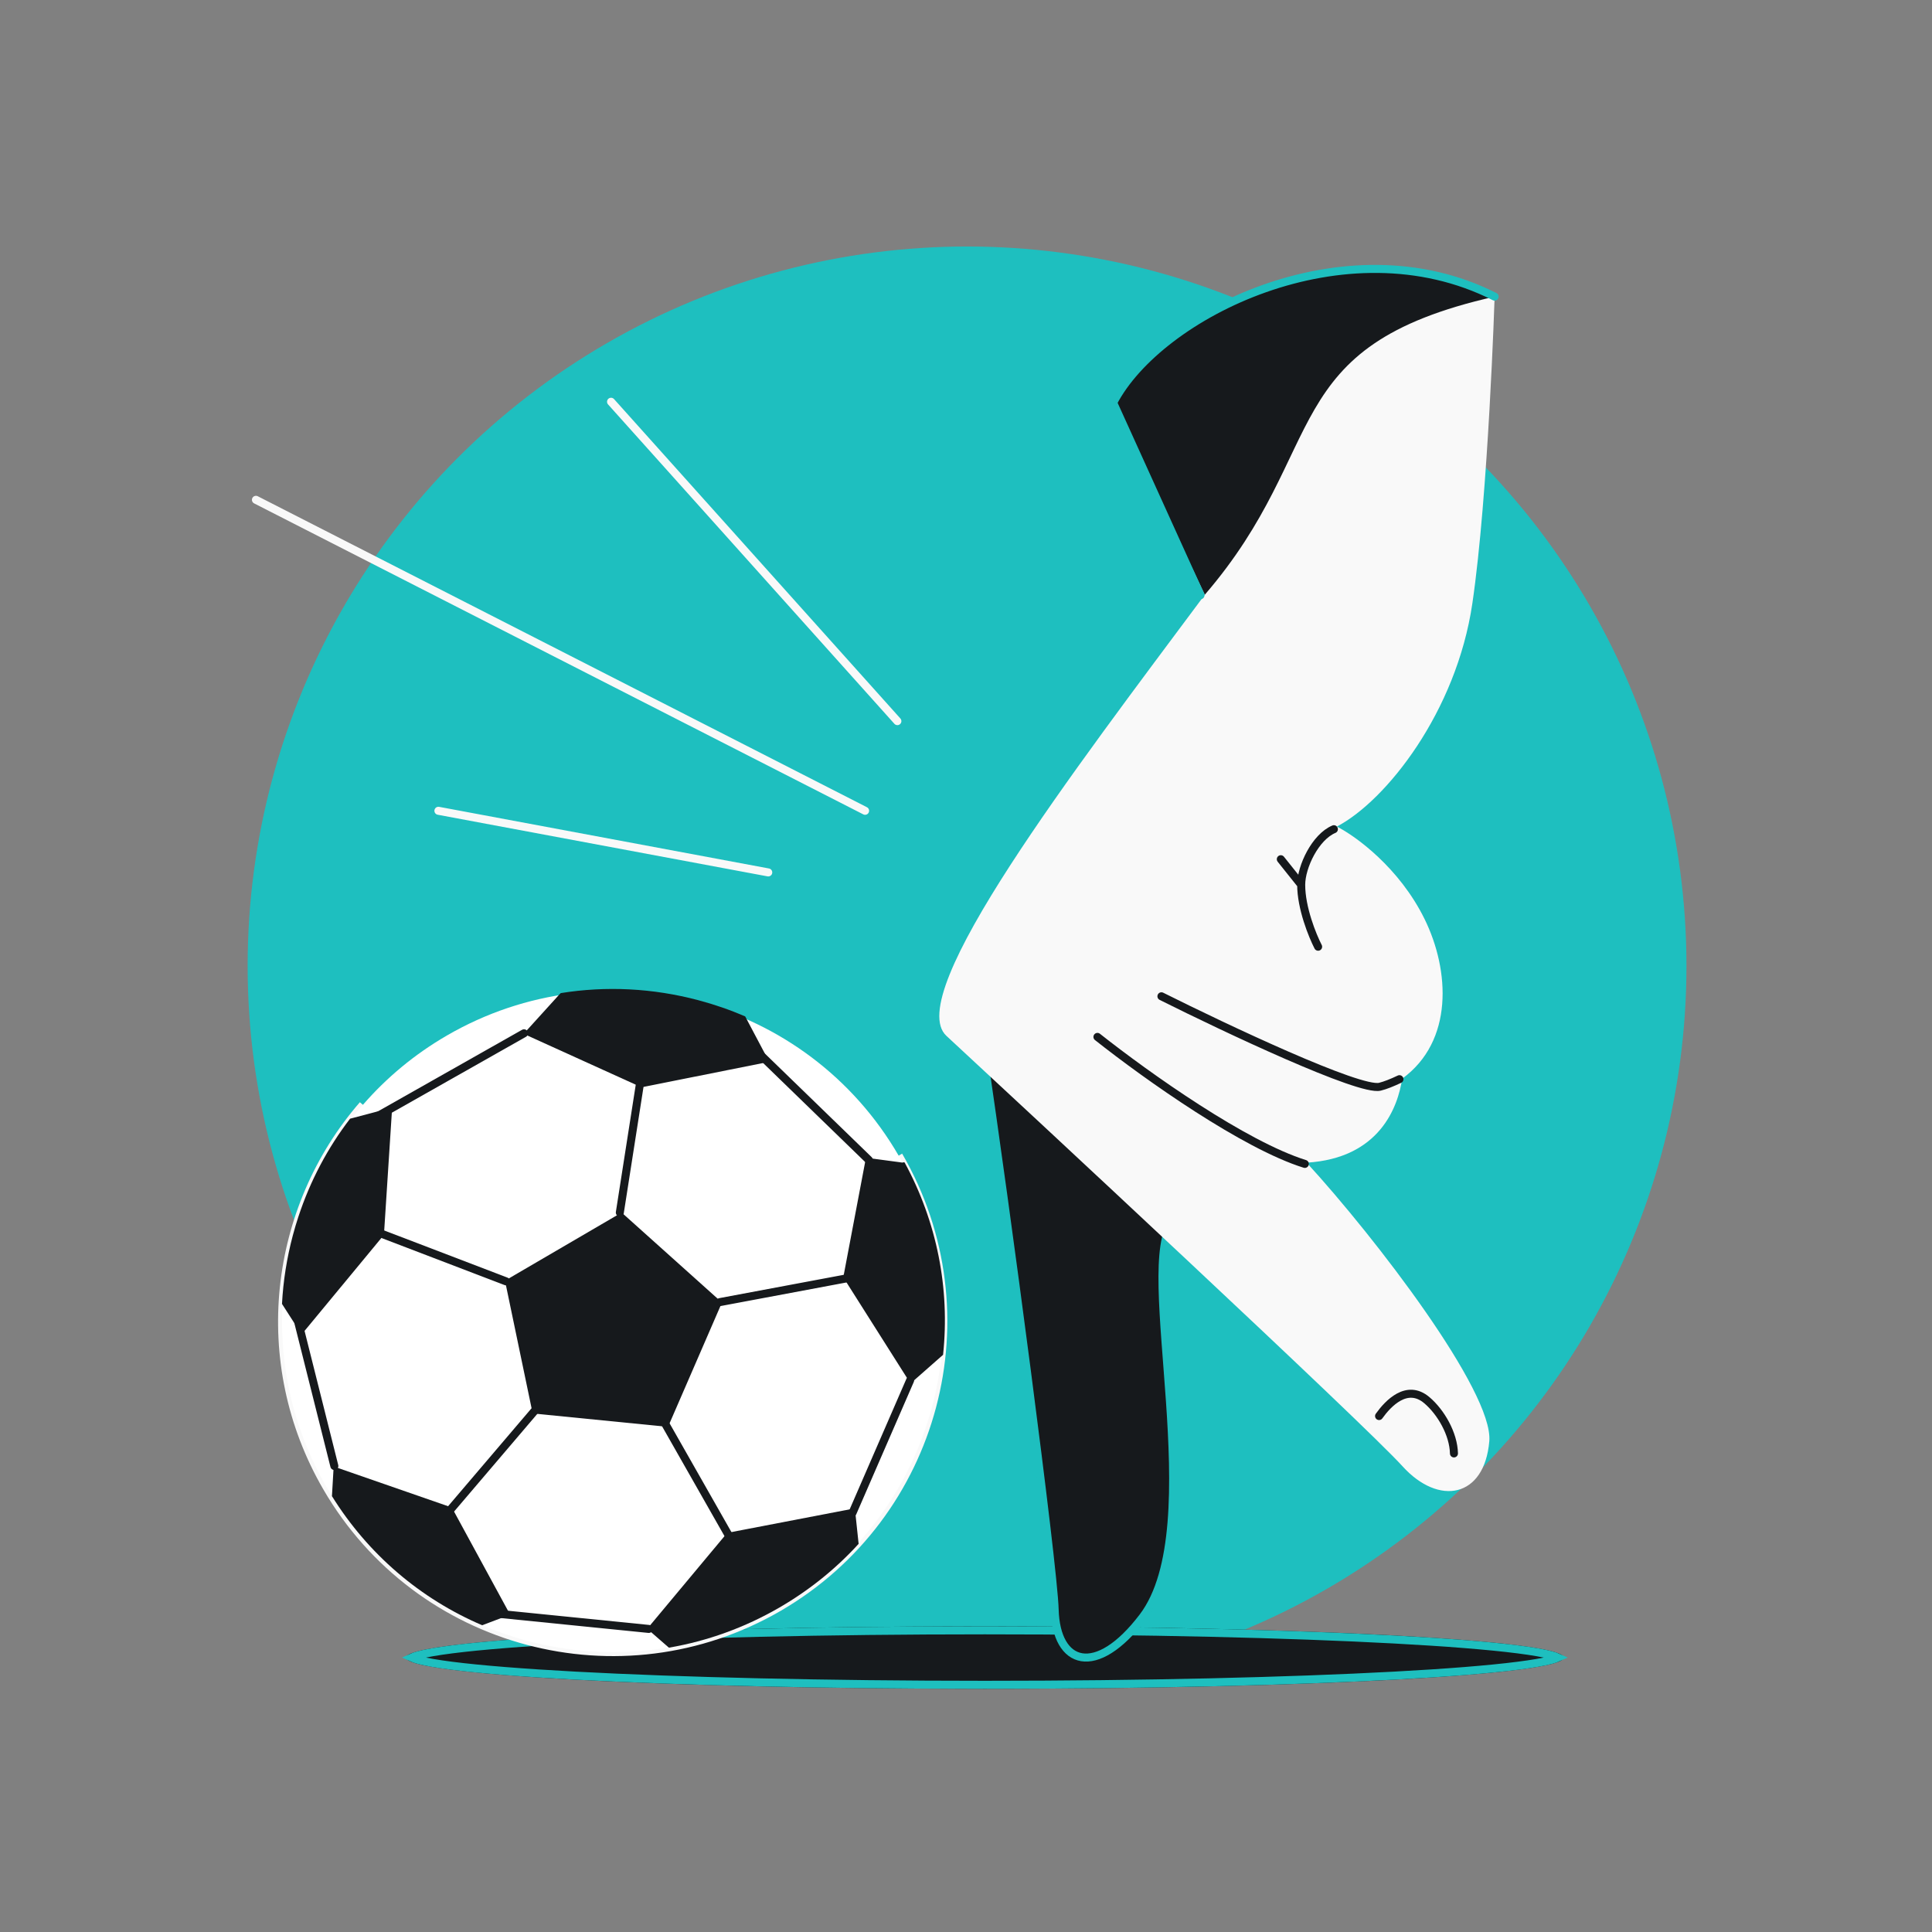
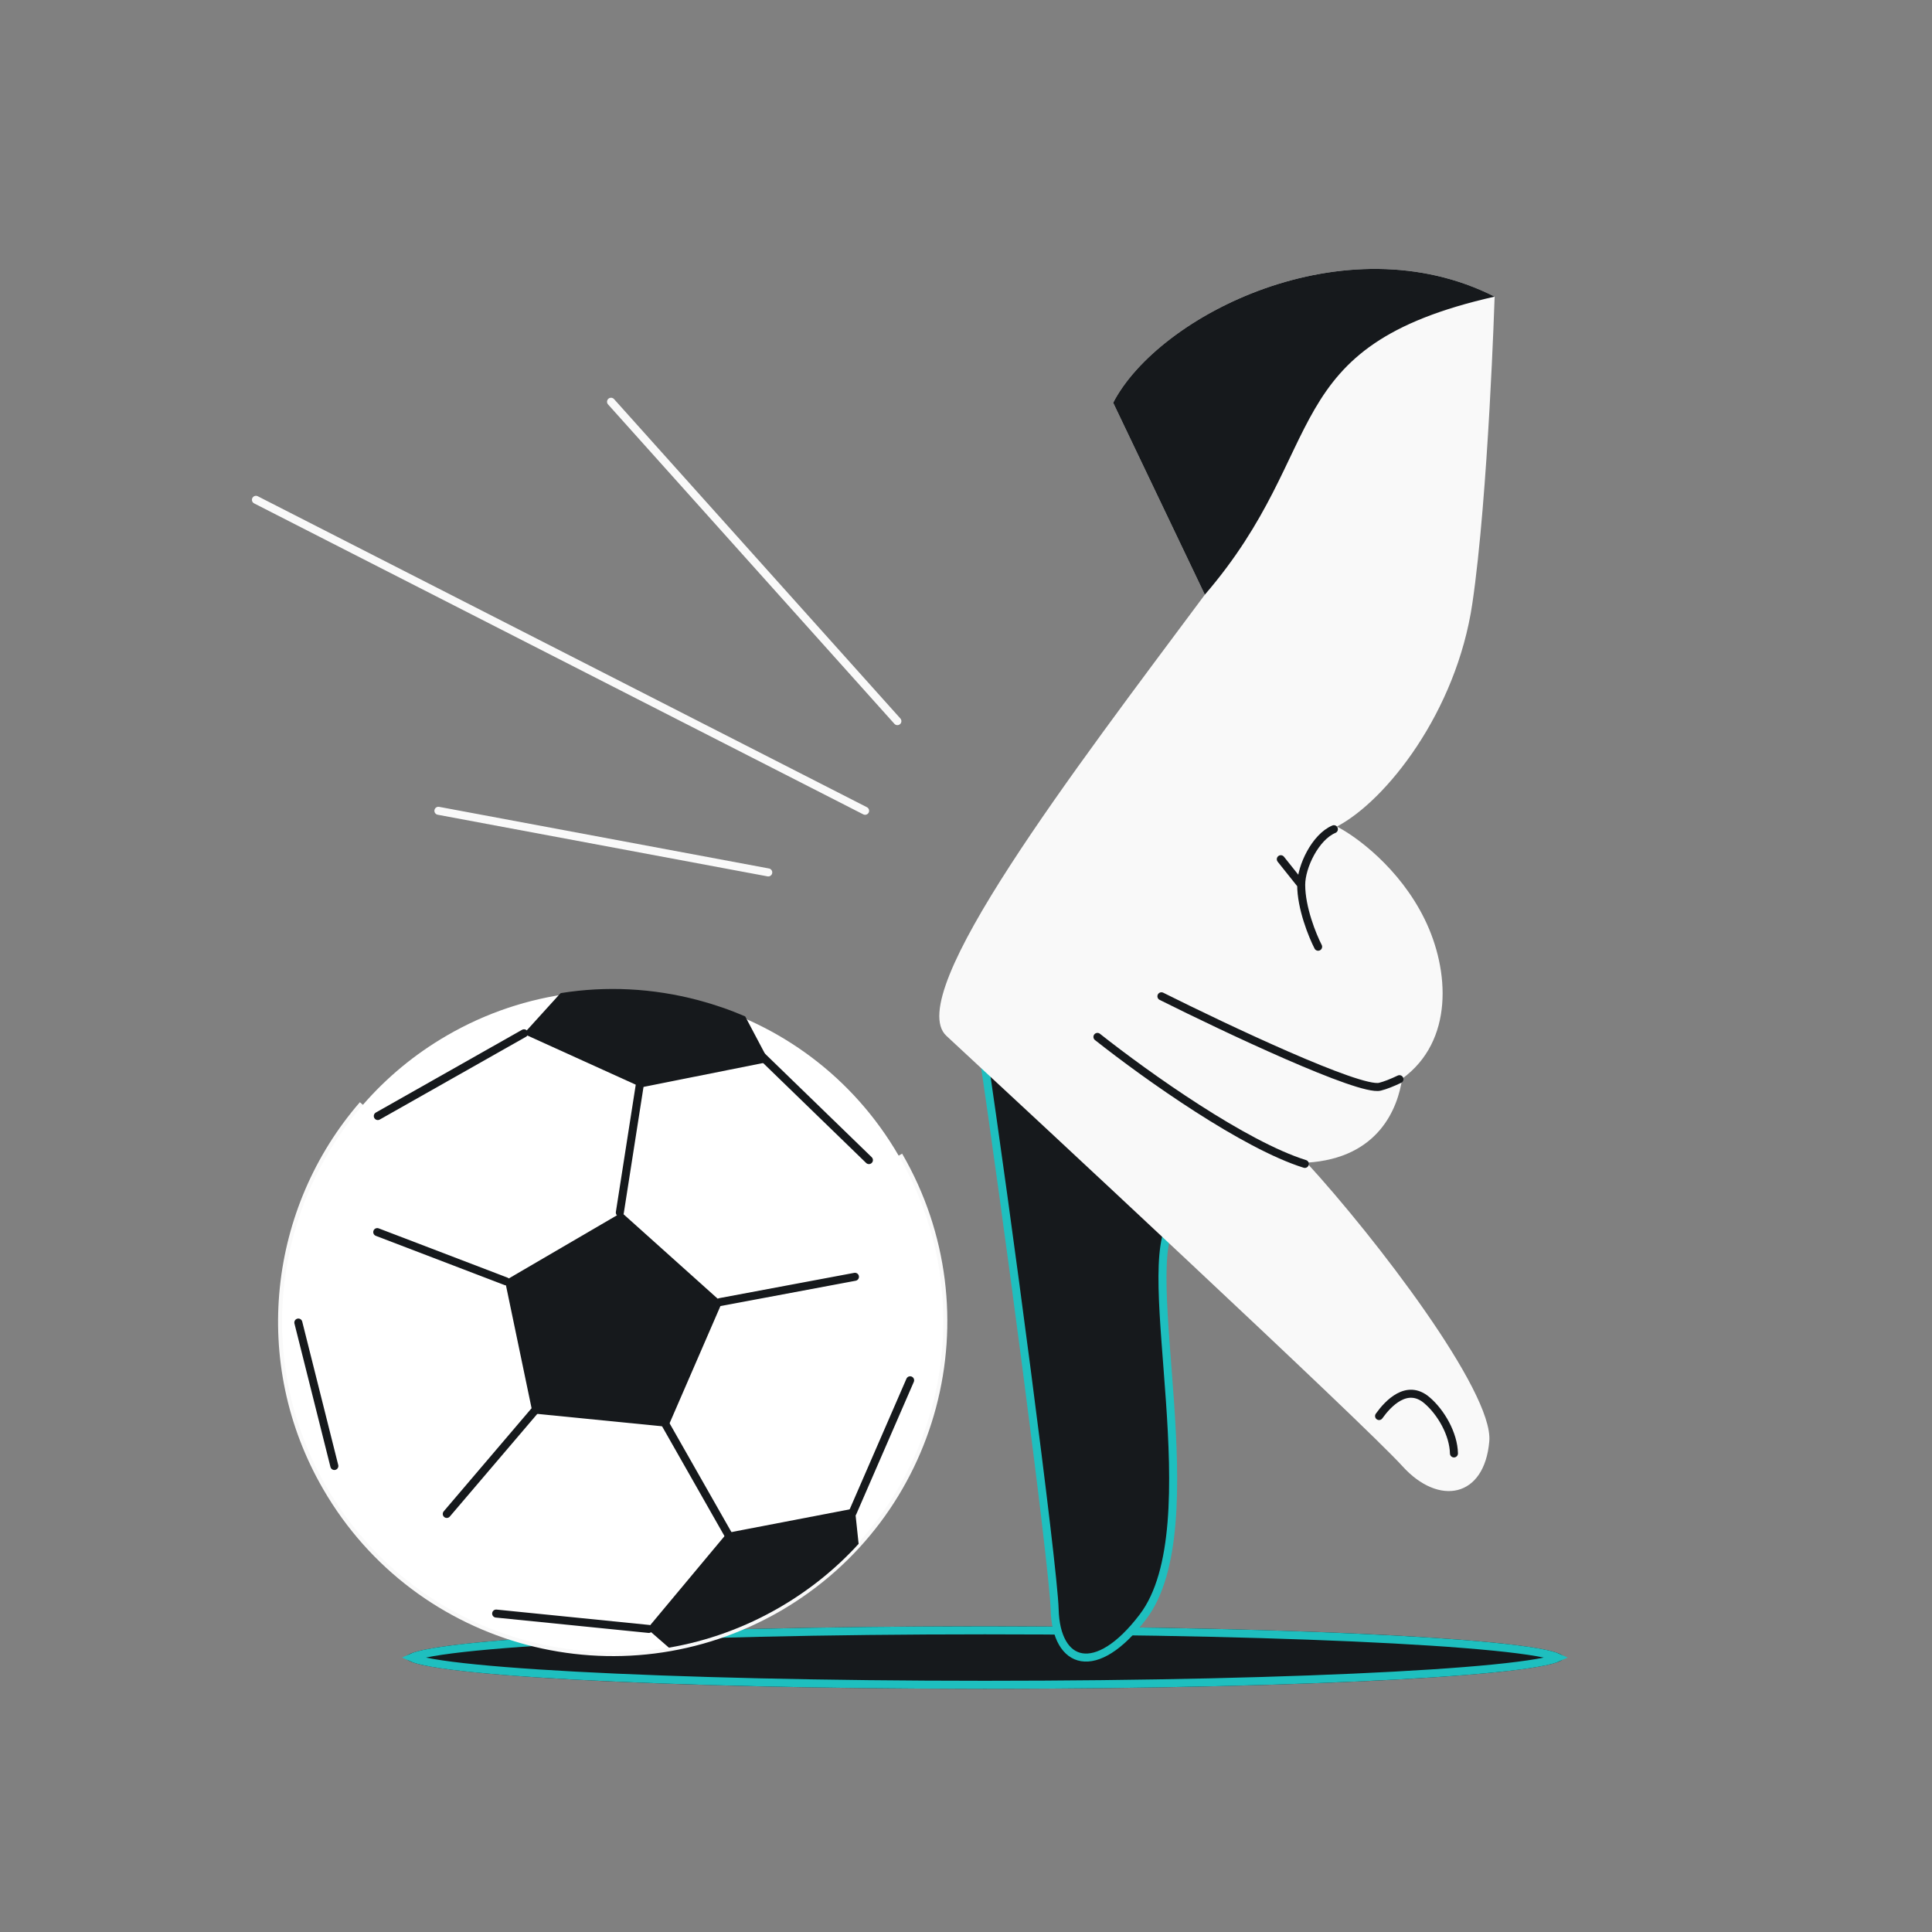
<svg xmlns="http://www.w3.org/2000/svg" width="482" height="482" viewBox="0 0 482 482" fill="none">
  <rect x="0" y="0" width="482" height="482" fill="#808080" stroke="none" />
  <g clip-path="url(#clip0_1867_3257)">
-     <circle cx="241.261" cy="240.98" r="179.48" fill="#1EBFBF" />
    <ellipse cx="245.702" cy="413.533" rx="144.441" ry="7.794" fill="#16191C" />
    <path d="M245.701 406.739C285.576 406.739 321.668 407.611 347.783 409.021C360.845 409.725 371.392 410.563 378.665 411.491C382.308 411.956 385.094 412.438 386.953 412.929C387.762 413.142 388.354 413.347 388.752 413.532C388.354 413.718 387.763 413.923 386.953 414.137C385.094 414.627 382.308 415.11 378.665 415.574C371.392 416.502 360.845 417.34 347.783 418.045C321.668 419.454 285.576 420.326 245.701 420.326C205.827 420.326 169.736 419.454 143.62 418.045C130.559 417.34 120.011 416.502 112.739 415.574C109.096 415.11 106.31 414.627 104.45 414.137C103.641 413.923 103.049 413.718 102.651 413.532C103.049 413.347 103.641 413.142 104.45 412.929C106.31 412.438 109.096 411.956 112.739 411.491C120.011 410.563 130.559 409.725 143.62 409.021C169.736 407.611 205.827 406.739 245.701 406.739Z" stroke="#1EBFBF" stroke-width="2" />
    <path d="M263.117 401.532C262.82 390.413 250.886 300.266 245.11 261.803C262.89 269.441 298.723 297.879 292.876 304.487C283.278 315.333 302.384 380.668 285.149 403.364C273.423 418.804 263.489 415.432 263.117 401.532Z" fill="#16191C" stroke="#1EBFBF" stroke-width="2" stroke-linecap="round" />
    <path d="M349.903 365.811C340.126 355.023 254.949 275.86 236.12 258.436C225.027 248.17 268.076 192.028 300.588 148.362L277.715 100.472C289.041 78.616 335.561 55.102 372.885 74.006C372.885 74.006 371.313 123.469 367.325 150.554C363.336 177.639 345.784 199.805 333.515 206.215C338.192 208.567 349.12 216.477 355.414 229.301C361.707 242.126 362.686 259.771 349.811 269.118C348.756 276.218 344.138 288.977 325.989 290.063C343.071 308.688 372.6 347.176 371.555 359.543C370.358 373.712 358.932 375.774 349.903 365.811Z" fill="#F9F9F9" />
    <path d="M277.716 100.472L300.588 148.363C332.212 111.636 317.951 86.424 372.885 74.006C335.561 55.103 289.041 78.616 277.716 100.472Z" fill="#16191C" />
-     <path d="M372.885 74.006C335.561 55.103 289.041 78.616 277.716 100.472L299.5 148.5" stroke="#1EBFBF" stroke-width="2" stroke-linecap="round" />
    <path d="M273.79 258.688C286.417 268.674 310.475 285.673 325.533 290.376M289.754 248.557C305.824 256.594 339.224 272.358 344.262 271.119C345.625 270.784 347.316 270.105 349.14 269.237M324.625 220.732C324.618 226.532 327.438 233.455 328.85 236.192M324.625 220.732C323.307 219.08 320.444 215.492 319.54 214.359M324.625 220.732C324.631 216.192 328.169 208.807 332.783 206.871" stroke="#16191C" stroke-width="2" stroke-linecap="round" stroke-linejoin="round" />
    <path d="M344.054 353.279C346.286 350.146 350.996 345.132 355.942 349.298C359.506 352.299 362.632 357.768 362.736 362.605" stroke="#16191C" stroke-width="2" stroke-linecap="round" stroke-linejoin="round" />
    <path d="M224.2 288.314C247.05 327.715 233.633 378.179 194.232 401.029C154.832 423.879 104.368 410.462 81.518 371.061C63.373 339.774 68.097 301.511 90.54 275.638" stroke="#F9F9F9" stroke-width="2" />
    <path d="M111.486 258.347C150.886 235.497 201.35 248.914 224.2 288.314C247.05 327.715 233.633 378.179 194.232 401.029C154.832 423.879 104.368 410.462 81.518 371.061C63.373 339.774 68.097 301.511 90.54 275.638C96.36 268.928 103.372 263.052 111.486 258.347Z" fill="white" />
    <path d="M125.984 319.504L132.891 352.627L166.657 355.981L180.115 324.957L155.09 302.511L125.984 319.504Z" fill="#16191C" />
-     <path d="M112.726 376.097L83.596 365.985L83.245 365.863L82.813 373.26C91.822 387.73 104.828 398.858 120.294 405.472L127.272 402.834L112.747 376.138L112.723 376.098L112.726 376.097Z" fill="#16191C" />
    <path d="M213.274 376.305L212.842 376.389L181.427 382.428L161.527 406.276L161.466 406.351L166.878 411.063C176.478 409.423 185.807 406.064 194.485 401.031C201.942 396.707 208.566 391.351 214.211 385.161L214.142 384.5L213.83 381.568L213.824 381.493L213.274 376.305Z" fill="#16191C" />
-     <path d="M225.678 290.005C225.327 289.917 225.168 290.052 225.168 290.052L216.041 288.834L210.385 318.67L227.03 344.952L227.156 345.15L233.959 339.162L235.28 338C237.029 321.453 233.745 304.837 225.678 290.005Z" fill="#16191C" />
-     <path d="M97.834 276.32L87.338 279.094L87.336 279.095C81.742 286.382 77.381 294.615 74.45 303.533L74.448 303.534C73.941 305.081 73.471 306.641 73.052 308.225C71.551 313.877 70.654 319.595 70.354 325.303L75.141 332.752L75.144 332.758L75.249 332.918L85.013 321.108L85.024 321.093L85.076 321.032L85.084 321.027L95.785 308.079L97.834 276.32Z" fill="#16191C" />
    <path d="M185.913 253.577L185.91 253.573C182.156 251.959 178.267 250.61 174.246 249.541C162.86 246.513 151.206 245.947 139.911 247.761C139.805 247.856 139.702 247.953 139.598 248.05L139.316 248.36L131.092 257.425L130.744 257.805L130.639 257.922L159.445 270.989L159.907 271.2L160.049 271.264L181.335 267.008L181.435 266.99L191.903 264.897L191.786 264.676L185.913 253.577Z" fill="#16191C" />
    <path d="M133.295 352.079L111.46 377.702M126.235 319.669L94.118 307.387M83.413 365.739L74.43 329.954M154.636 302.51L159.765 269.685M216.78 289.421L188.707 262.185M130.732 257.792L94.256 278.433M179.609 324.851L213.294 318.539M165.98 355.232L182.847 384.902M227.061 344.358L212.705 377.388M161.861 406.39L123.782 402.555" stroke="#16191C" stroke-width="2" stroke-linecap="round" />
    <path d="M152.446 100.231L223.881 179.911M63.852 124.694L215.827 202.277M109.375 202.277L191.665 217.654" stroke="#F9F9F9" stroke-width="2" stroke-linecap="round" stroke-linejoin="round" />
  </g>
  <defs>
    <clipPath id="clip0_1867_3257">
      <rect width="482" height="482" fill="white" />
    </clipPath>
  </defs>
</svg>